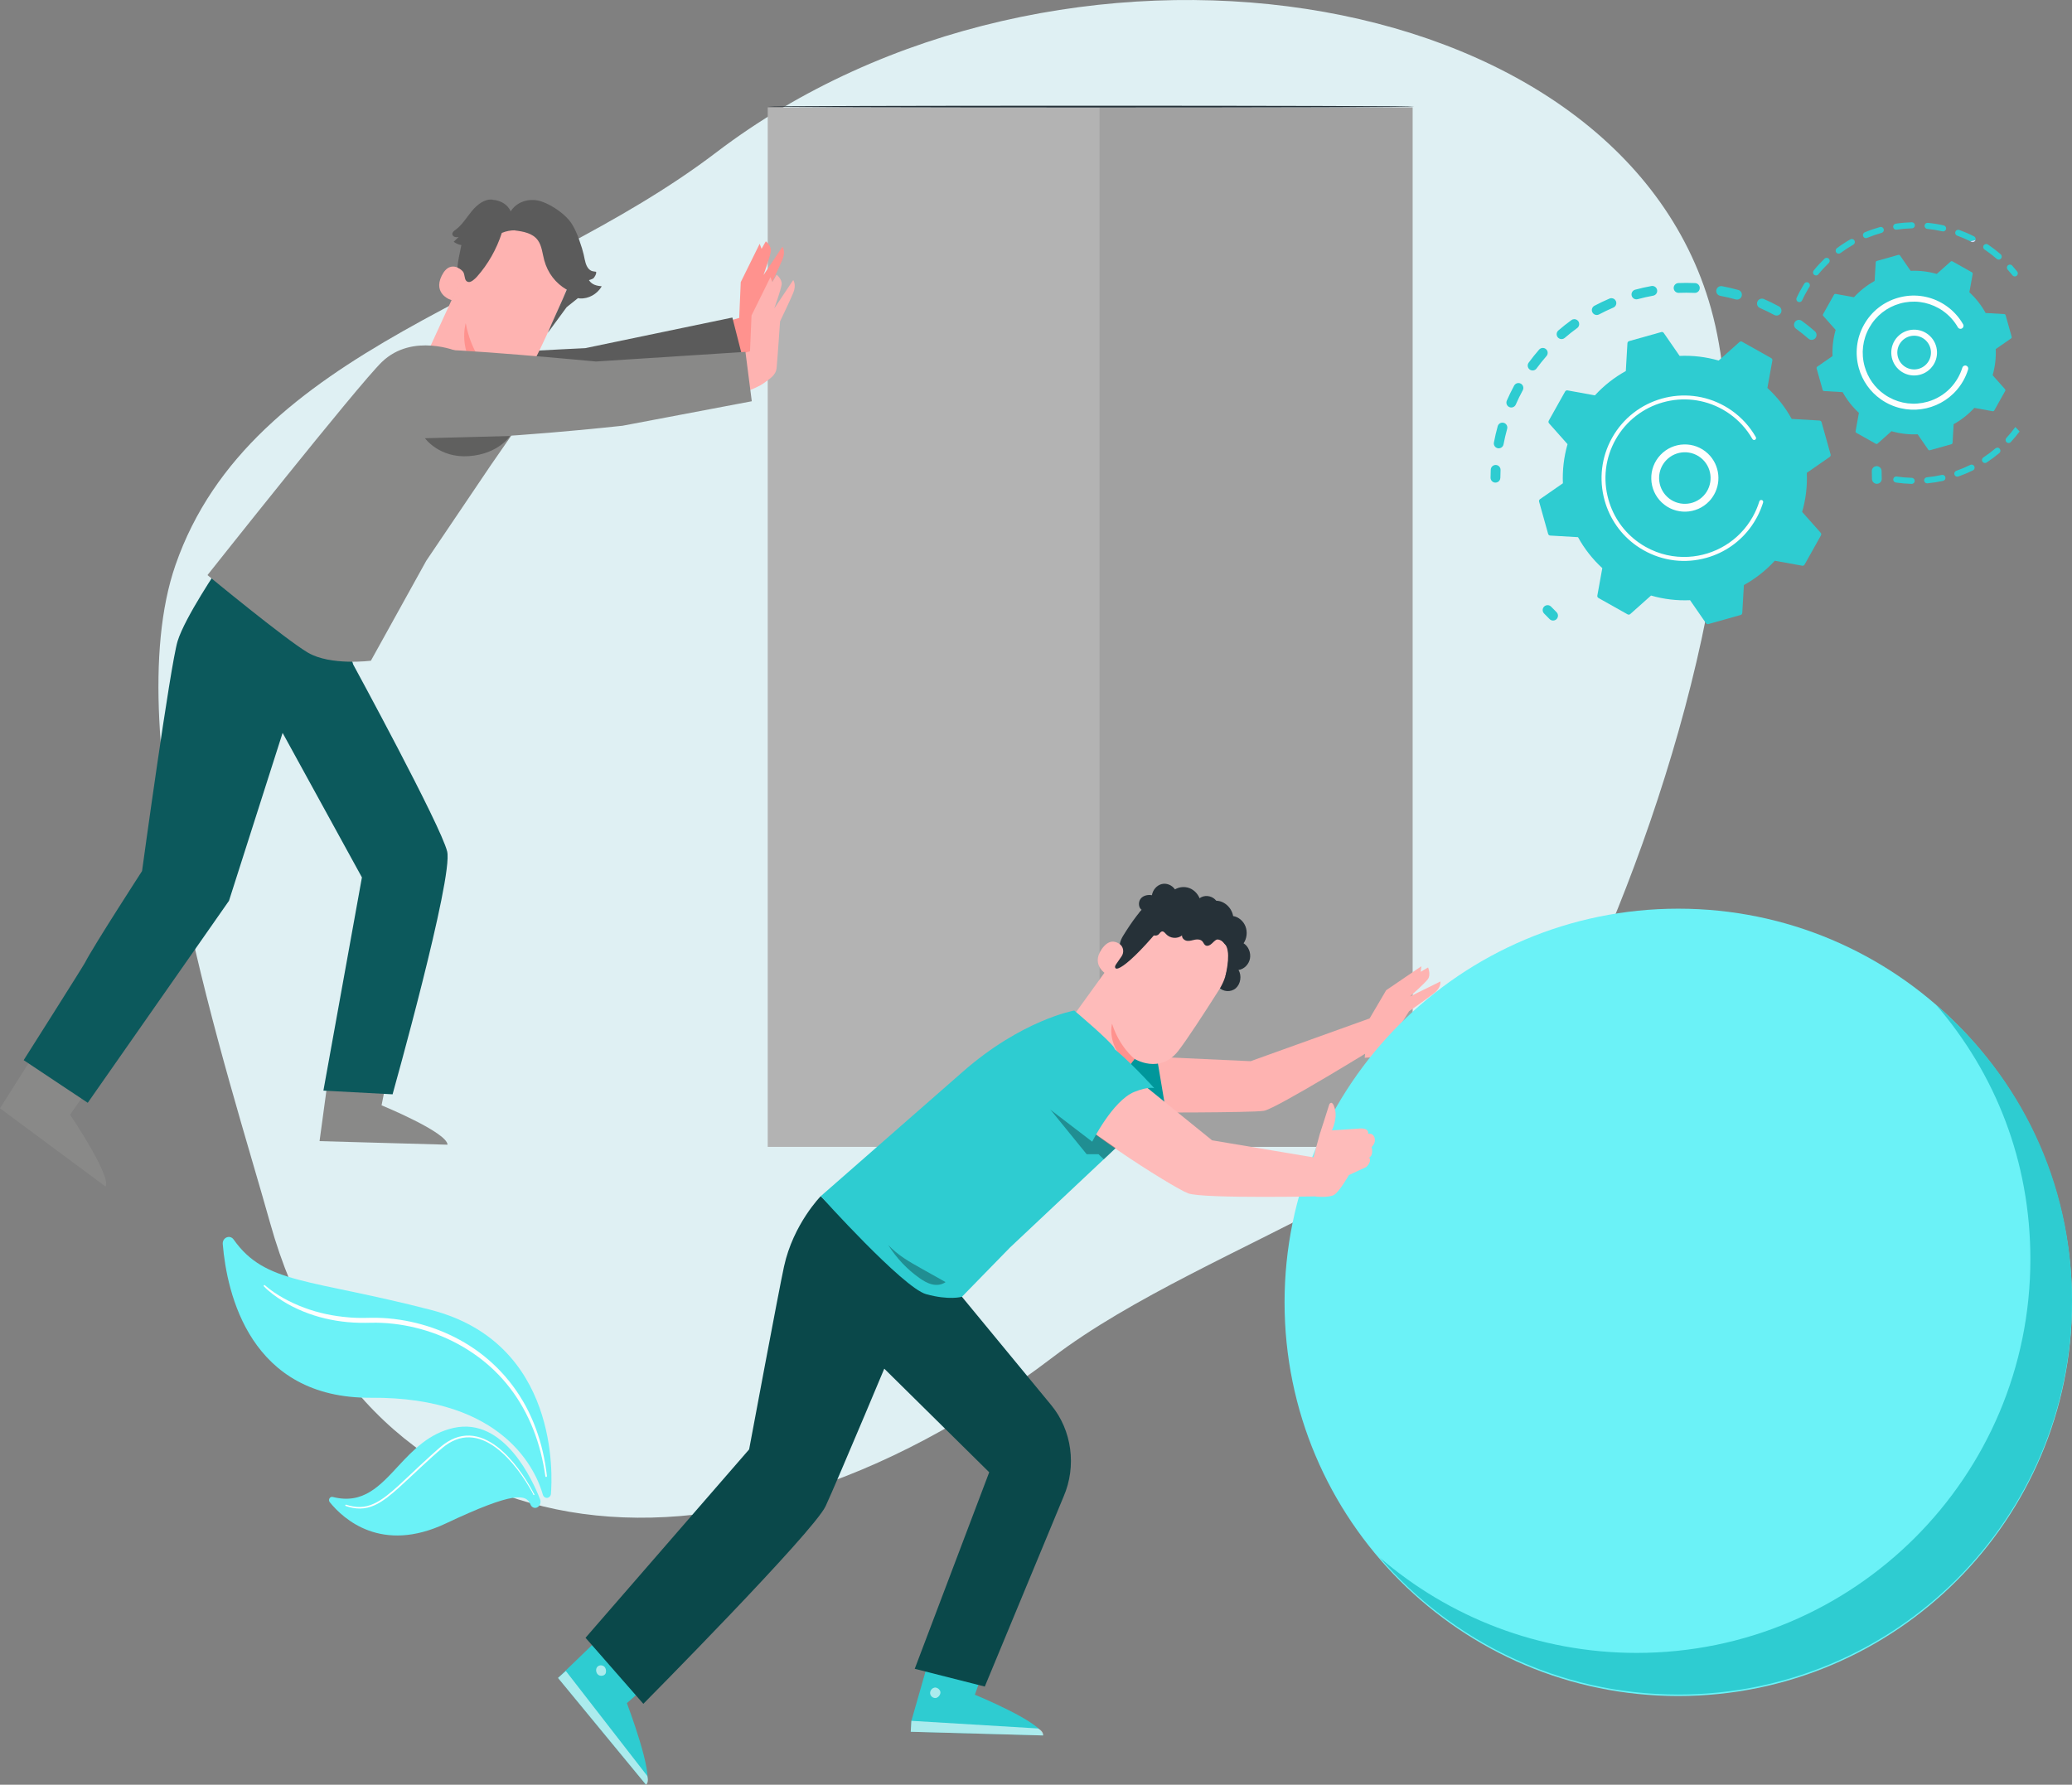
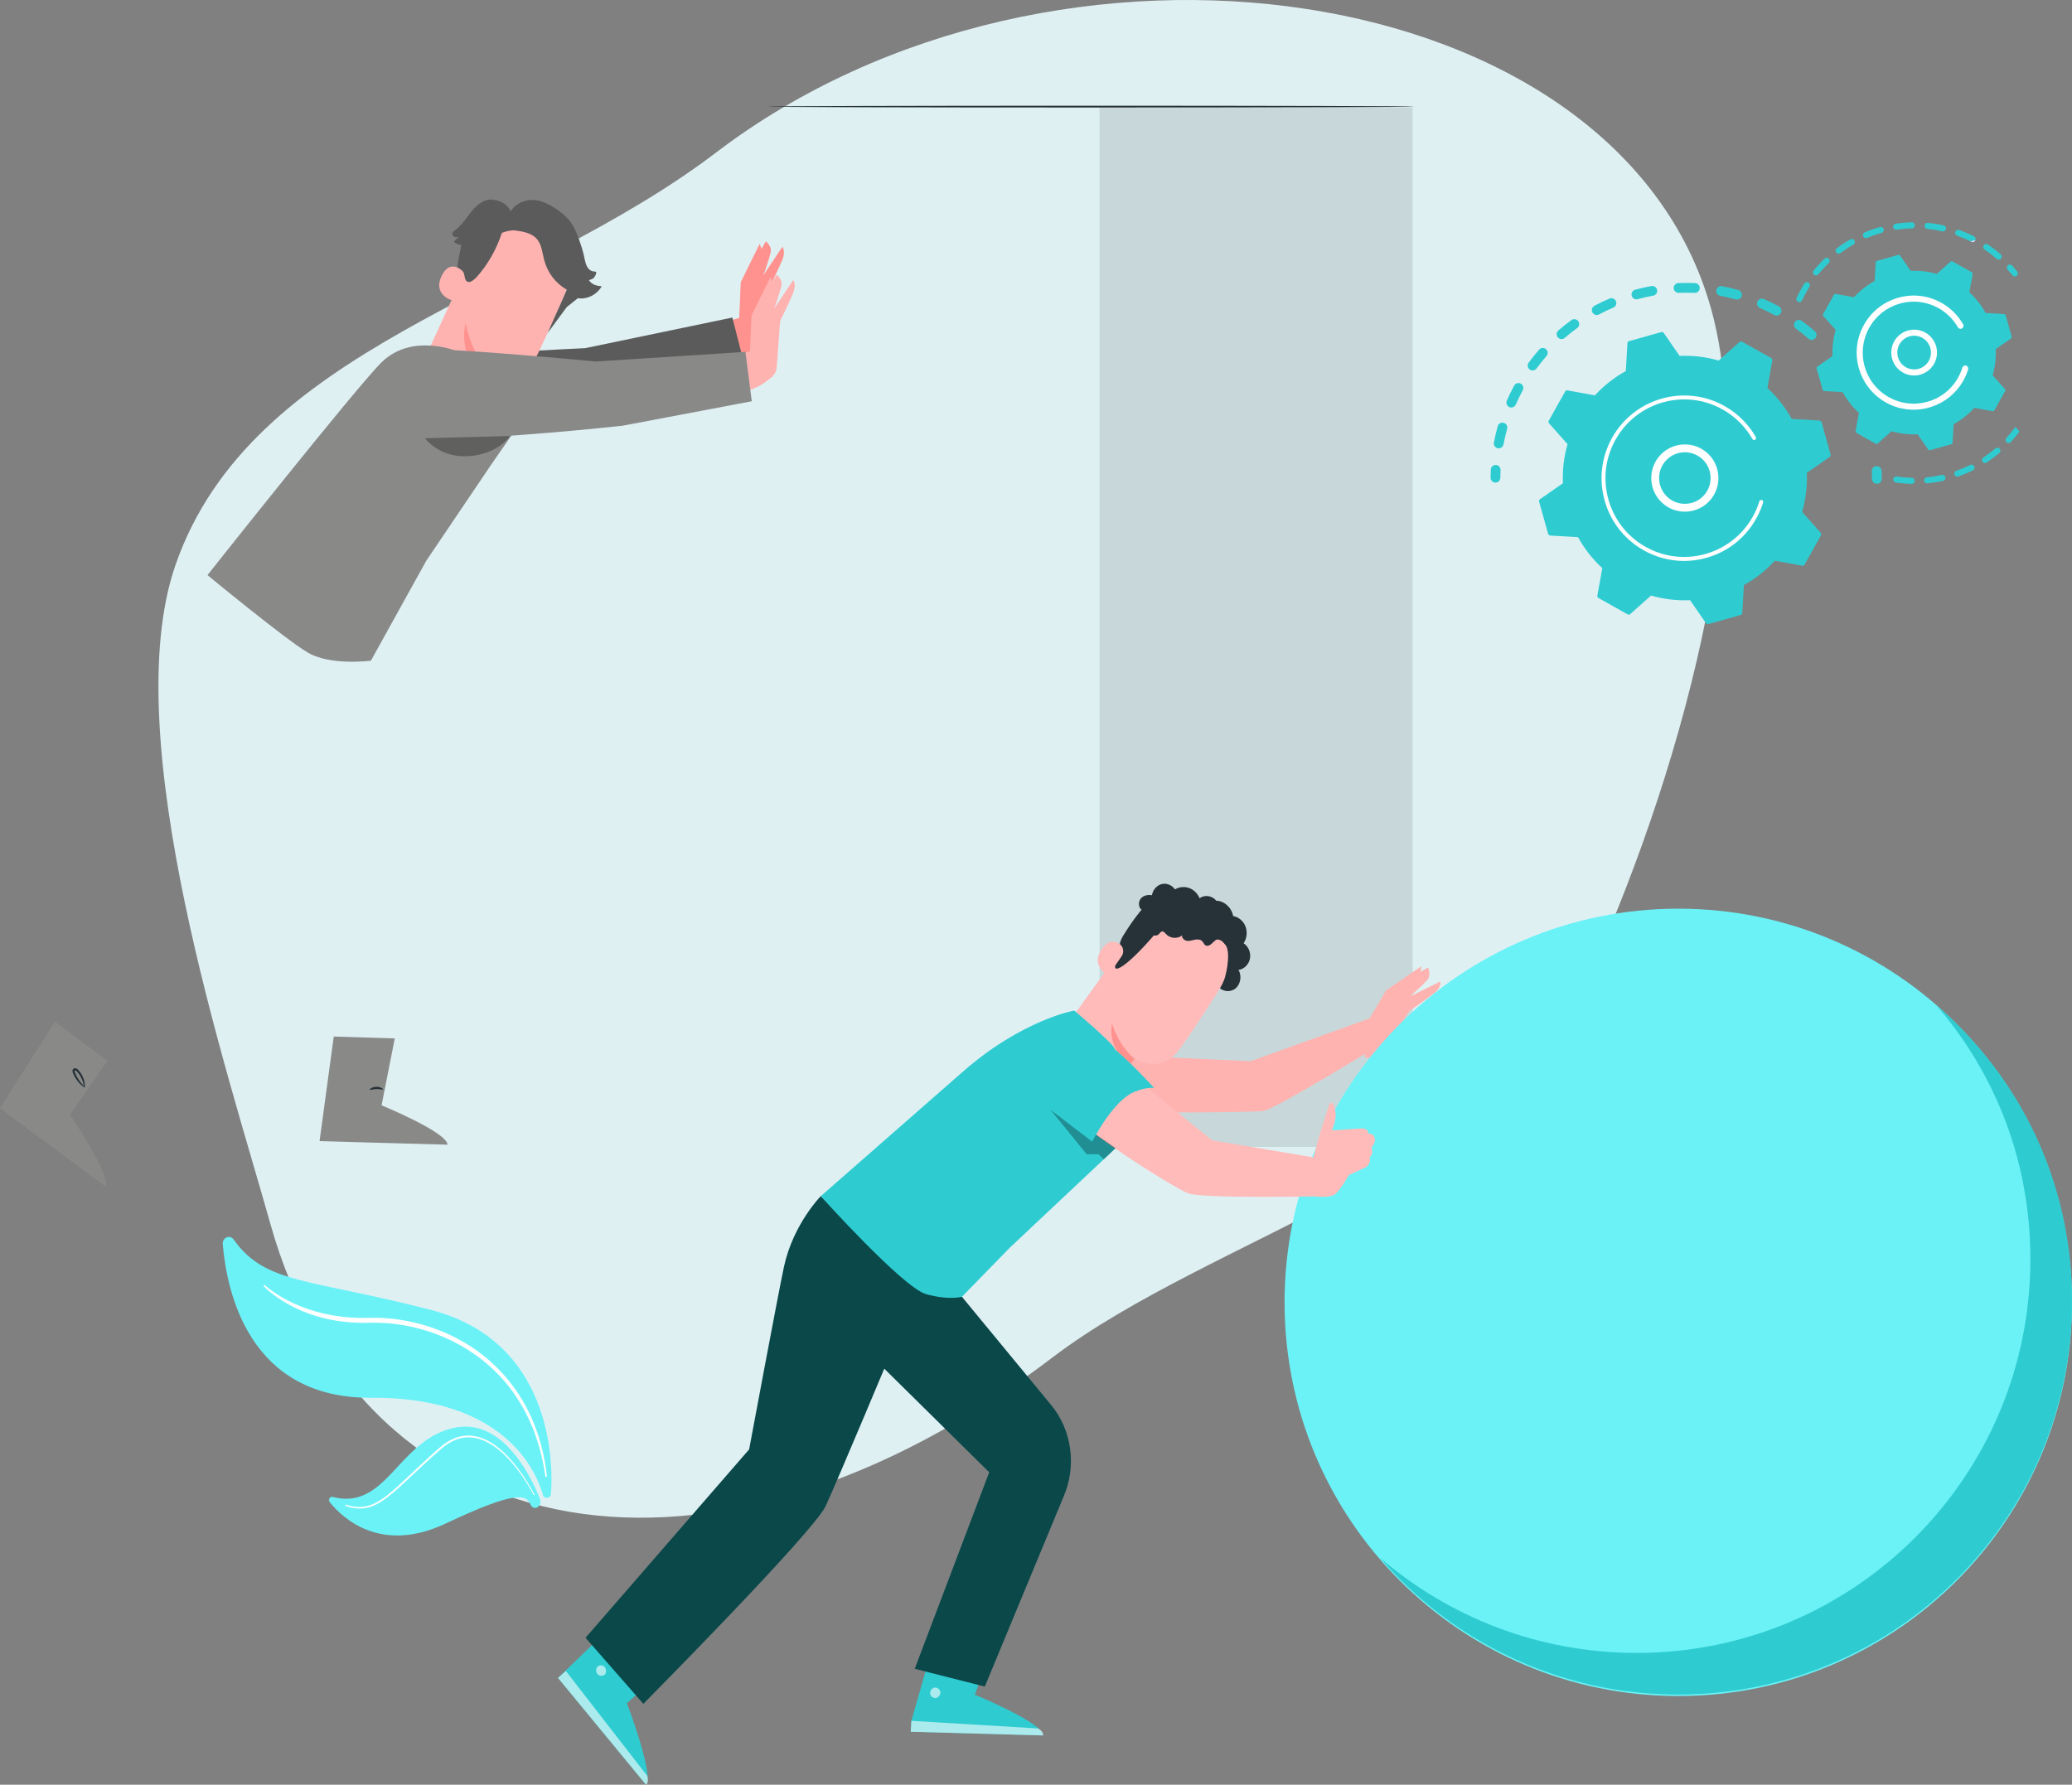
<svg xmlns="http://www.w3.org/2000/svg" version="1.1" width="960" height="827" viewBox="0 0 3338.39 2875.87" fill-rule="evenodd" clip-rule="evenodd" overflow="hidden">
  <rect x="0" y="0" width="3338.39" height="2875.87" fill="#808080" stroke="none" />
  <defs>
    <linearGradient x1="2277.72" y1="2781.98" x2="3850.79" y2="1080.97" gradientUnits="userSpaceOnUse" id="id0">
      <stop offset="0" stop-color="#C4D5FD" stop-opacity="1" />
      <stop offset="1" stop-color="#CEDDFC" stop-opacity="1" />
    </linearGradient>
  </defs>
  <g id="Слой_x0020_1">
    <g id="_1470586768">
      <path d=" M 435.13 1970.41 C 584.85 2506.54 1149.36 2603.6 1696.01 2187.21 C 1948.1 1995.19 2417.79 1880.43 2550.04 1595.12 C 2704.57 1261.76 2837.49 786.2 2756.81 497.31 C 2607.09 -38.81 1700.47 -170.66 1153.82 245.73 C 848.32 478.44 404.72 558.83 282.73 910.48 C 186.46 1188.04 369.09 1733.92 435.13 1970.41 Z" fill="#DFF0F3" />
      <g>
        <path d=" M 885.23 2412.08 C 886.62 2410.86 887.49 2409.1 887.65 2407.17 C 889.99 2379.09 900.95 2164.19 694.23 2110.77 C 497.98 2060.07 427.45 2069.61 376.45 1997.38 C 370.5 1988.95 358 1994.22 358.9 2004.78 C 365.51 2083.72 402.44 2253.75 597.92 2252.35 C 813.57 2250.79 864.24 2371.65 874.68 2408.6 C 876.06 2413.48 881.56 2415.3 885.23 2412.08 Z" fill="#6BF2F7" fill-rule="nonzero" />
        <path d=" M 867.3 2427.85 C 870.59 2424.96 871.75 2420.1 870.11 2415.87 C 858.99 2387.09 812.62 2282.75 730.83 2300.94 C 691.58 2309.67 666.11 2336.16 642.63 2361.43 C 612.27 2394.12 585.24 2424.75 536.11 2412.18 C 531.52 2411.01 528.23 2416.84 531.34 2420.67 C 553.34 2447.82 614.62 2503.9 718.31 2454.9 C 829.29 2402.47 847.99 2407.55 854.83 2424.64 C 856.94 2429.92 863.18 2431.48 867.3 2427.85 Z" fill="#6BF2F7" fill-rule="nonzero" />
        <path d=" M 880.56 2379.79 C 881 2379.52 881.26 2379 881.2 2378.44 C 878.21 2352.22 872.4 2326.27 863.23 2301.63 C 858.69 2289.31 853.29 2277.33 847.11 2265.84 C 840.86 2254.38 833.9 2243.36 826.12 2233.03 C 810.65 2212.3 792.27 2194.12 771.94 2179.02 C 751.61 2163.92 729.31 2152.01 706.11 2143.04 C 682.89 2134.11 658.69 2128.16 634.17 2125.3 C 621.91 2123.88 609.57 2123.23 597.22 2123.48 L 588.12 2123.64 C 585.1 2123.75 582.09 2123.69 579.08 2123.63 L 574.57 2123.56 L 570.06 2123.32 L 565.54 2123.1 L 561.05 2122.73 C 549.05 2121.72 537.09 2120.06 525.29 2117.48 C 513.49 2114.91 501.8 2111.62 490.44 2107.32 C 479.02 2103.15 467.92 2098 457.17 2092.07 C 446.49 2086.09 436.05 2079.21 426.77 2071.04 L 426.71 2070.99 C 426.33 2070.65 425.81 2070.62 425.42 2070.86 C 425.29 2070.94 425.18 2071.04 425.09 2071.17 C 424.71 2071.67 424.76 2072.4 425.19 2072.84 C 429.7 2077.51 434.5 2081.61 439.54 2085.45 C 444.57 2089.28 449.76 2092.86 455.08 2096.19 C 460.4 2099.54 465.85 2102.66 471.45 2105.44 C 477.02 2108.26 482.68 2110.91 488.46 2113.24 C 511.52 2122.7 535.91 2128.27 560.47 2130.52 C 572.74 2131.63 585.17 2131.82 597.36 2131.49 C 609.39 2131.18 621.43 2131.77 633.41 2133.1 C 657.37 2135.79 681.05 2141.49 703.78 2150.13 C 726.52 2158.74 748.26 2170.42 768.26 2184.88 C 788.27 2199.32 806.43 2216.8 821.8 2236.84 C 837.19 2256.87 849.76 2279.41 859.22 2303.42 C 868.75 2327.43 874.95 2352.92 878.71 2378.81 C 878.81 2379.55 879.45 2380.06 880.14 2379.95 C 880.29 2379.93 880.44 2379.86 880.56 2379.79 Z" fill="#FEFEFE" fill-rule="nonzero" />
        <path d=" M 860.57 2409.06 C 860.92 2408.85 861.1 2408.4 860.99 2407.97 C 860.95 2407.83 860.89 2407.7 860.8 2407.59 C 860.14 2406.76 859.69 2405.83 859.21 2404.91 L 857.75 2402.16 C 856.76 2400.34 855.75 2398.53 854.73 2396.73 C 852.67 2393.15 850.54 2389.61 848.35 2386.11 C 843.95 2379.14 839.29 2372.34 834.33 2365.81 C 824.38 2352.78 813.3 2340.6 800.4 2330.82 C 793.96 2325.94 787.03 2321.75 779.67 2318.62 C 772.31 2315.48 764.44 2313.62 756.48 2313.3 C 748.52 2313.04 740.51 2314.42 733.02 2317.36 C 729.29 2318.81 725.64 2320.58 722.19 2322.67 C 721.77 2322.92 721.38 2323.16 720.97 2323.41 C 717.93 2325.27 715.01 2327.39 712.2 2329.62 C 709.01 2332.17 706.04 2334.86 703 2337.52 L 693.98 2345.59 C 687.99 2351 682.06 2356.47 676.16 2361.99 C 664.35 2373 652.75 2384.25 640.84 2395.04 C 634.88 2400.43 628.82 2405.69 622.5 2410.53 C 618.95 2413.23 615.29 2415.81 611.54 2418.12 C 608.61 2419.91 605.6 2421.55 602.52 2422.96 C 595.49 2426.25 587.94 2428.2 580.31 2428.36 C 572.65 2428.57 564.99 2427.06 557.62 2424.64 C 557.34 2424.55 557.06 2424.58 556.82 2424.73 C 556.6 2424.87 556.43 2425.09 556.34 2425.37 C 556.17 2425.95 556.47 2426.57 557.01 2426.75 C 564.51 2429.32 572.38 2430.98 580.34 2430.87 C 588.3 2430.79 596.22 2428.85 603.53 2425.54 C 606.82 2424.04 609.99 2422.32 613.08 2420.42 C 616.85 2418.11 620.49 2415.55 624.03 2412.87 C 630.46 2407.98 636.57 2402.7 642.58 2397.3 C 654.57 2386.49 666.21 2375.27 678.03 2364.32 C 689.83 2353.37 701.78 2342.46 713.97 2332.16 C 716.8 2329.89 719.73 2327.73 722.8 2325.84 C 723.07 2325.68 723.32 2325.53 723.58 2325.37 C 723.65 2325.33 723.73 2325.28 723.8 2325.23 C 727.06 2323.24 730.47 2321.57 733.97 2320.18 C 741.13 2317.3 748.78 2315.93 756.4 2316.12 C 764.03 2316.36 771.63 2318.09 778.79 2321.09 C 785.96 2324.06 792.75 2328.1 799.11 2332.84 C 811.86 2342.29 822.95 2354.23 832.94 2367.05 C 837.92 2373.48 842.62 2380.18 847.05 2387.07 C 849.26 2390.53 851.41 2394.03 853.49 2397.57 C 854.53 2399.35 855.54 2401.13 856.54 2402.93 L 858.02 2405.65 C 858.51 2406.55 859.01 2407.46 859.27 2408.48 C 859.4 2408.99 859.89 2409.29 860.36 2409.15 C 860.43 2409.13 860.51 2409.1 860.57 2409.06 Z" fill="#FEFEFE" fill-rule="nonzero" />
      </g>
-       <path d=" M 2276.03 1848.06 L 1236.95 1848.06 L 1236.95 173.03 L 2276.03 173.03 Z" fill="#B3B3B3" fill-rule="nonzero" />
      <path d=" M 1771.55 173.03 L 1771.55 1848.06 L 2276.03 1848.06 L 2276.03 173.03 Z" fill="#000000" fill-rule="nonzero" fill-opacity="0.102" />
      <g>
        <path d=" M 2279.1 171.79 C 2279.1 172.58 2045.78 173.23 1758.03 173.23 C 1470.19 173.23 1236.92 172.58 1236.92 171.79 C 1236.92 170.99 1470.19 170.35 1758.03 170.35 C 2045.78 170.35 2279.1 170.99 2279.1 171.79 Z" fill="#263138" fill-rule="nonzero" />
      </g>
      <path d=" M 1191.01 512.33 L 1193.5 454.61 L 1223.96 392.86 L 1227.07 400.91 L 1233.9 388.83 C 1233.9 388.83 1243.23 396.22 1241.99 404.94 C 1240.74 413.67 1230.17 443.2 1230.17 443.2 L 1260.64 397.56 C 1260.64 397.56 1266.23 404.94 1260.64 418.37 C 1255.04 431.79 1239.5 464 1239.5 464 C 1239.5 464 1235.15 527.1 1233.9 539.18 C 1232.66 551.26 1222.72 556.63 1212.77 564.01 C 1202.82 571.39 1175.04 580.75 1175.04 580.75 L 1166.91 518.97 L 1191.01 512.33 Z" fill="#FF928E" fill-rule="nonzero" />
      <path d=" M 634.96 638.54 C 634.96 638.54 617.34 727.99 703.54 719.36 C 789.74 710.73 998.02 657.58 998.02 657.58 L 1199.73 589.11 L 1179.97 511.67 L 943.02 560.99 C 943.02 560.99 703.82 572.19 668.69 580.81 C 629.69 590.38 634.96 638.54 634.96 638.54 Z" fill="#5B5B5B" fill-rule="nonzero" />
      <path d=" M 1208.37 566.07 L 1210.86 508.35 L 1241.32 446.6 L 1244.43 454.65 L 1251.27 442.57 C 1251.27 442.57 1260.59 449.96 1259.35 458.68 C 1258.11 467.41 1247.54 496.94 1247.54 496.94 L 1278 451.3 C 1278 451.3 1283.6 458.68 1278 472.11 C 1272.41 485.53 1256.86 517.75 1256.86 517.75 C 1256.86 517.75 1252.51 580.84 1251.27 592.92 C 1250.03 605 1240.08 610.37 1230.13 617.76 C 1220.19 625.13 1192.4 634.5 1192.4 634.5 L 1184.27 572.72 L 1208.37 566.07 Z" fill="#FEB3B1" fill-rule="nonzero" />
      <path d=" M 88.38 1646.21 L 0 1785.9 L 170.02 1911.98 C 179.61 1894.7 112.91 1796.27 112.91 1796.27 L 173.14 1709.41 L 88.38 1646.21 Z" fill="#898988" fill-rule="nonzero" />
      <path d=" M 136.89 1752.36 C 136.68 1752.72 133.06 1750.81 128.4 1746 C 126.09 1743.61 123.57 1740.46 121.28 1736.61 C 120.14 1734.69 119.05 1732.59 118.08 1730.34 C 117.63 1729.25 117.03 1728.04 116.82 1726.4 C 116.46 1724.83 117.38 1722.2 119.32 1721.62 C 121.04 1720.93 122.95 1721.5 124.19 1722.38 C 125.47 1723.27 126.32 1724.28 127.1 1725.2 C 128.69 1727.07 130.06 1729.02 131.21 1730.97 C 133.49 1734.89 134.91 1738.75 135.7 1742.05 C 137.26 1748.69 136.59 1752.85 136.2 1752.8 C 135.64 1752.8 135.42 1748.73 133.37 1742.68 C 132.35 1739.67 130.8 1736.19 128.56 1732.69 C 127.44 1730.95 126.14 1729.2 124.66 1727.53 C 123.17 1725.71 121.64 1724.57 120.66 1725.04 C 120.29 1725.22 120.19 1725.33 120.23 1726.15 C 120.3 1726.93 120.72 1727.96 121.16 1729.04 C 122.03 1731.15 122.98 1733.15 123.98 1734.99 C 125.99 1738.69 128.17 1741.82 130.16 1744.31 C 134.14 1749.31 137.2 1751.91 136.89 1752.36 Z" fill="#263138" fill-rule="nonzero" />
      <path d=" M 537.74 1670.29 L 514.86 1838.82 L 721.06 1844.57 C 720.38 1824.44 614.78 1781.12 614.78 1781.12 L 636.06 1673.3 L 537.74 1670.29 Z" fill="#898988" fill-rule="nonzero" />
      <path d=" M 616.99 1755.29 C 616.54 1756.22 611.96 1754.67 606.26 1754.91 C 600.56 1755.02 596.07 1756.85 595.58 1755.96 C 595.01 1755.2 599.44 1751.52 606.16 1751.33 C 612.87 1751.1 617.51 1754.5 616.99 1755.29 Z" fill="#263138" fill-rule="nonzero" />
-       <path d=" M 720.46 1372.05 C 710.3 1330.27 569.08 1070.77 569.08 1070.77 L 561.8 1047.76 L 567.49 1036.31 L 353.03 913.65 C 353.03 913.65 298.02 994.53 286.17 1033.09 C 274.33 1071.66 228.88 1403.62 228.88 1403.62 C 228.88 1403.62 150.39 1524.83 136.91 1551.27 C 133.79 1557.4 38.14 1708.33 38.14 1708.33 L 141.39 1777.04 L 368.94 1451.52 L 455.33 1180.96 L 583.13 1413.82 L 521.07 1757.43 L 632.52 1763.37 C 632.52 1763.37 730.61 1413.83 720.46 1372.05 Z" fill="#0C595C" fill-rule="nonzero" />
      <g>
        <g>
          <g>
            <g>
              <g>
                <g>
                  <g>
                    <g>
                      <g>
                        <g>
                          <g>
                            <g>
                              <g>
                                <g>
                                  <g>
                                    <g>
                                      <g>
                                        <path d=" M 763.28 405.88 L 681.76 583.34 C 667.89 613.52 653.24 660.91 698.43 682.4 C 738.95 697.85 766.67 663.8 779.58 635.62 C 785.71 622.26 790.84 611.13 791.55 609.8 C 791.55 609.8 835.35 627.95 858.91 584.86 C 870.29 564.03 890.51 519.08 908.37 478.18 C 927.54 434.25 912.2 381.79 873.18 357.63 L 869.31 355.22 C 826.08 331.95 783.63 358.59 763.28 405.88 Z" fill="#FEB3B1" fill-rule="nonzero" />
                                      </g>
                                    </g>
                                  </g>
                                </g>
                              </g>
                            </g>
                          </g>
                        </g>
                      </g>
                    </g>
                  </g>
                </g>
              </g>
            </g>
          </g>
        </g>
      </g>
      <g>
        <g>
          <g>
            <g>
              <g>
                <g>
                  <g>
                    <g>
                      <g>
                        <g>
                          <g>
                            <g>
                              <g>
                                <g>
                                  <g>
                                    <g>
                                      <g>
                                        <path d=" M 780.99 589 C 780.99 589 758.81 566.22 750.38 520.66 C 750.38 520.66 736.85 566.71 773.01 601.31 L 780.99 589 Z" fill="#FF928E" fill-rule="nonzero" />
                                      </g>
                                    </g>
                                  </g>
                                </g>
                              </g>
                            </g>
                          </g>
                        </g>
                      </g>
                    </g>
                  </g>
                </g>
              </g>
            </g>
          </g>
        </g>
      </g>
      <g>
        <g>
          <g>
            <g>
              <g>
                <g>
                  <g>
                    <g>
                      <g>
                        <g>
                          <g>
                            <g>
                              <path d=" M 749.48 440.06 C 748.97 439.31 726.55 414.13 711.66 444.34 C 696.77 474.56 727.93 484.46 728.41 483.63 C 728.89 482.79 749.48 440.06 749.48 440.06 Z" fill="#FEB3B1" fill-rule="nonzero" />
                            </g>
                          </g>
                        </g>
                      </g>
                    </g>
                  </g>
                </g>
              </g>
            </g>
          </g>
        </g>
      </g>
      <path d=" M 948.88 451.4 C 948.88 451.4 953.12 450.19 955.46 448.87 C 957.81 447.55 961.73 440.32 960.31 437.91 C 960.31 437.91 955.04 437.27 953.24 436.56 C 947.13 434.12 943.82 426.64 942.6 419.73 L 942.46 419.72 C 941.2 413.09 939.68 406.52 937.7 400.1 C 931.33 379.51 925.21 364.56 916.55 354.32 C 905.34 341.08 883.2 326.58 866.89 323.17 C 850.58 319.76 831.93 325.69 822.79 340.67 C 817.96 329.04 805.74 322.78 793.94 321.94 L 793.74 321.69 C 780.84 320.21 768.98 329.53 760.33 339.98 C 751.68 350.42 744.52 362.67 733.74 370.45 C 731.48 372.08 728.79 374.04 728.82 376.97 C 728.85 379.23 730.66 381.1 732.67 381.78 C 734.67 382.46 736.83 382.2 738.91 381.93 C 736.27 384.47 733.62 387.01 730.98 389.55 C 734.64 392.37 738.92 394.17 743.35 394.91 C 740.64 407.47 737.67 421.87 736.95 430.96 C 741.56 433.33 745.62 435.88 747.23 440.1 C 749.42 445.86 748.01 453.8 755.61 454.45 C 759.48 454.78 765.75 448.93 768.44 445.91 C 786.29 425.85 800.06 401.59 808.53 375.32 C 815.42 372.43 822.84 371 830.24 371.12 L 829.54 371.34 C 843.11 373.02 858.18 375.55 866.59 387.18 C 873.12 396.2 873.88 408.4 876.88 419.37 C 882.55 440.17 895.4 456.54 913.12 466.77 C 908.1 479.75 887.65 523.32 882.63 536.29 L 913.02 494.94 L 912.98 495.04 C 914.45 493.98 915.78 492.83 917.1 491.66 L 931.17 480.44 C 932.2 480.65 933.24 480.8 934.25 480.87 C 948.08 481.79 962.12 474.03 969.53 461.39 C 960.96 460.37 953.87 458.99 948.88 451.4 Z" fill="#5B5B5B" fill-rule="nonzero" />
      <path d=" M 334.29 926.7 C 334.29 926.7 577.61 619.49 615.4 583.18 C 665.02 535.51 737.69 566.44 737.69 566.44 L 833.26 688.21 L 790.2 750.47 L 686.83 903.55 L 597.58 1064.67 C 597.58 1064.67 532.63 1073.17 496.03 1051.62 C 459.43 1030.07 334.29 926.7 334.29 926.7 Z" fill="#898988" fill-rule="nonzero" />
      <path d=" M 645.37 615.99 C 645.37 615.99 617.09 702.2 703.59 705.79 C 790.09 709.38 1003.01 686.03 1003.01 686.03 L 1211.27 646.58 L 1201.05 567.01 L 960.16 582.52 C 960.16 582.52 721.66 559.92 685.78 563.51 C 645.96 567.5 645.37 615.99 645.37 615.99 Z" fill="#898988" fill-rule="nonzero" />
      <path d=" M 684.68 706.16 C 684.68 706.16 707.94 738.52 755.63 735 C 803.32 731.5 821.74 702.6 821.74 702.6 L 684.68 706.16 Z" fill="#000000" fill-rule="nonzero" fill-opacity="0.302" />
      <g>
        <path d=" M 2209.28 1640.16 L 2015 1709.99 L 1814.26 1700.8 L 1825.25 1739.83 L 1833.92 1792.72 C 1833.92 1792.72 2016.44 1793.2 2036.27 1789.99 C 2056.1 1786.77 2224.1 1682.9 2224.1 1682.9 L 2209.28 1640.16 Z" fill="#FEB3B1" fill-rule="nonzero" />
        <path d=" M 2320.8 1581.54 L 2271.78 1605.67 C 2271.78 1605.67 2295.29 1585 2300.54 1577.85 C 2305.8 1570.71 2300.93 1558.91 2300.93 1558.91 L 2289.05 1565.98 L 2290.09 1557.03 L 2233.42 1595.63 L 2203.79 1646.09 L 2198.8 1704.54 C 2211.24 1703.42 2222.72 1704.1 2229.57 1693.94 C 2236.43 1683.78 2270.28 1629.52 2270.28 1629.52 C 2270.28 1629.52 2299.53 1609.19 2310.92 1600.23 C 2322.32 1591.26 2320.8 1581.54 2320.8 1581.54 Z" fill="#FEB3B1" fill-rule="nonzero" />
      </g>
-       <path d=" M 1881.52 1808.35 L 1863.7 1702.15 L 1830.41 1688.96 L 1801.44 1707.28 L 1857.49 1769.33 Z" fill="#00979B" fill-rule="nonzero" />
      <path d=" M 3338.39 2098.61 C 3338.39 2448.95 3054.38 2732.97 2704.03 2732.97 C 2353.69 2732.97 2069.67 2448.95 2069.67 2098.61 C 2069.67 1748.26 2353.69 1464.25 2704.03 1464.25 C 3054.38 1464.25 3338.39 1748.26 3338.39 2098.61 Z" fill="#6BF2F7" fill-rule="nonzero" />
      <g>
        <g>
          <g>
            <path d=" M 1963.52 1590.68 C 1970.59 1598.45 1983.22 1599.25 1991.08 1592.43 C 1998.95 1585.61 2000.96 1572.13 1995.47 1562.99 C 2004.33 1561.86 2012.14 1554.13 2013.93 1544.69 C 2015.73 1535.25 2011.39 1524.82 2003.66 1520 C 2008.91 1512.36 2010.13 1501.7 2006.75 1492.91 C 2003.38 1484.12 1995.53 1477.52 1986.82 1476.13 C 1984.49 1462.52 1972.49 1451.59 1959.67 1451.44 C 1954.01 1444.3 1943.89 1441.79 1935.91 1445.54 C 1927.93 1449.3 1922.74 1459.01 1923.73 1468.35 L 1963.52 1590.68 Z" fill="#263138" fill-rule="nonzero" />
          </g>
        </g>
      </g>
      <g>
        <path d=" M 1898.73 1692.98 C 1913.2 1674.17 1940.1 1632.84 1964.03 1595.12 C 1989.76 1554.58 1982.32 1499.51 1946.97 1468.56 L 1943.45 1465.49 C 1903.77 1434.72 1857.39 1453.92 1830 1497.6 L 1714.25 1657.88 L 1722.7 1699.84 C 1730.39 1738.06 1769.31 1758.31 1801.8 1740.97 L 1827.74 1706.14 C 1827.74 1706.14 1868.76 1731.9 1898.73 1692.98 Z" fill="#FEBBBA" fill-rule="nonzero" />
      </g>
      <g>
        <g>
          <g>
            <g>
              <g>
                <g>
-                   <path d=" M 1828.08 1706.34 C 1828.08 1706.34 1803.7 1687.51 1791.69 1649.51 C 1791.69 1649.51 1781.67 1687.63 1820.66 1715.89 L 1828.08 1706.34 Z" fill="#FF928E" fill-rule="nonzero" />
+                   <path d=" M 1828.08 1706.34 C 1828.08 1706.34 1803.7 1687.51 1791.69 1649.51 C 1791.69 1649.51 1781.67 1687.63 1820.66 1715.89 Z" fill="#FF928E" fill-rule="nonzero" />
                </g>
              </g>
            </g>
          </g>
        </g>
      </g>
      <g>
        <g>
          <g>
            <g>
              <path d=" M 1974.06 1574.04 C 1974.06 1574.04 1982.94 1541.01 1976.26 1525.64 C 1968.17 1507.03 1950.59 1517.79 1940.78 1502.86 C 1930.97 1487.92 1923.27 1470.12 1902.35 1469.37 C 1879.46 1468.54 1880 1482.49 1866.02 1499.17 C 1809.37 1566.79 1782.38 1576.32 1804 1540.03 C 1806.36 1536.05 1799.16 1524.93 1809.35 1508.29 C 1822.56 1486.72 1840.08 1461.82 1854.87 1451.25 C 1867.33 1442.33 1879.85 1439.6 1898.02 1440.4 C 1926.7 1441.66 1951.49 1462.85 1966.81 1479.26 C 1982.13 1495.67 1998.73 1544.54 1974.06 1574.04 Z" fill="#263138" fill-rule="nonzero" />
            </g>
          </g>
        </g>
      </g>
      <g>
        <g>
          <g>
            <g>
              <path d=" M 1807.12 1540.99 C 1811.44 1534.72 1810.2 1525.69 1804.17 1521.36 C 1796.85 1516.11 1786.17 1513.66 1775.24 1529.21 C 1755.85 1556.78 1785.49 1572.11 1786.09 1571.35 C 1786.5 1570.84 1799.1 1552.61 1807.12 1540.99 Z" fill="#FEBBBA" fill-rule="nonzero" />
            </g>
          </g>
        </g>
      </g>
      <g>
        <g>
          <g>
            <path d=" M 1846.71 1489.33 C 1848.15 1494.54 1849.73 1499.99 1853.31 1503.82 C 1856.89 1507.65 1863.16 1509.13 1866.95 1505.53 C 1868.65 1503.92 1869.85 1501.38 1872.08 1500.93 C 1874.73 1500.39 1876.84 1503.13 1878.74 1505.2 C 1885.36 1512.36 1896.93 1513.32 1904.47 1507.33 C 1904.08 1511.93 1908.49 1515.57 1912.74 1516.07 C 1916.99 1516.57 1921.18 1514.96 1925.4 1514.17 C 1929.61 1513.39 1934.5 1513.65 1937.41 1517.04 C 1939.04 1518.93 1939.87 1521.62 1941.86 1523.07 C 1945.36 1525.61 1950.06 1522.88 1953.19 1519.81 C 1956.32 1516.74 1959.77 1512.99 1963.97 1513.5 C 1967.86 1513.98 1970.42 1517.92 1973.07 1521.03 C 1975.72 1524.14 1980.18 1526.78 1983.34 1524.28 C 1984.99 1522.96 1985.64 1520.63 1985.88 1518.43 C 1986.95 1508.44 1980.7 1498.12 1971.8 1495.18 C 1976.03 1484.16 1973.52 1470.52 1965.72 1462.08 C 1957.92 1453.64 1945.28 1450.91 1935.07 1455.46 C 1933.68 1445.7 1927.66 1436.84 1919.45 1432.49 C 1911.24 1428.13 1901.07 1428.39 1893.06 1433.16 C 1888.29 1426.14 1879.49 1422.62 1871.65 1424.61 C 1863.8 1426.6 1857.36 1433.97 1855.97 1442.54 C 1849.43 1441.39 1841.99 1442.83 1837.72 1448.32 C 1833.45 1453.81 1834.31 1463.74 1840.38 1466.63 C 1835.12 1469.2 1832.34 1476.51 1834.41 1482.34 C 1836.48 1488.16 1843.08 1491.58 1848.58 1489.69 L 1846.71 1489.33 Z" fill="#263138" fill-rule="nonzero" />
          </g>
        </g>
      </g>
      <g>
        <g>
          <g>
            <g>
              <g>
                <g>
                  <g>
                    <g>
                      <g>
                        <g>
                          <g>
                            <path d=" M 1019.85 2587.23 L 899.08 2703.82 L 1040.82 2875.87 C 1054.42 2861.09 1010.04 2744.43 1010.04 2744.43 L 1090.44 2673.35 L 1019.85 2587.23 Z" fill="#2ECCD1" fill-rule="nonzero" />
                          </g>
                        </g>
                      </g>
                    </g>
                  </g>
                </g>
              </g>
            </g>
          </g>
        </g>
      </g>
      <g>
        <g>
          <g>
            <g>
              <g>
                <g>
                  <g>
                    <g>
                      <g>
                        <g>
                          <g>
                            <g>
                              <path d=" M 972.76 2684.99 C 969.22 2682.42 964.03 2683.26 961.72 2686.85 C 959.4 2690.44 960.44 2696.21 963.94 2698.84 C 967.44 2701.48 973.71 2700.68 975.62 2696.81 C 977.54 2692.94 975.98 2686.2 972.04 2684.53 L 972.76 2684.99 Z" fill="#FFFFFF" fill-rule="nonzero" fill-opacity="0.6" />
                            </g>
                          </g>
                        </g>
                      </g>
                    </g>
                  </g>
                </g>
              </g>
            </g>
          </g>
        </g>
      </g>
      <g>
        <g>
          <g>
            <g>
              <g>
                <g>
                  <g>
                    <g>
                      <g>
                        <g>
                          <g>
                            <path d=" M 899.08 2703.82 L 911.7 2692.62 L 1042.88 2861.76 C 1042.88 2861.76 1046.27 2872.22 1040.82 2875.87 L 899.08 2703.82 Z" fill="#FFFFFF" fill-rule="nonzero" fill-opacity="0.6" />
                          </g>
                        </g>
                      </g>
                    </g>
                  </g>
                </g>
              </g>
            </g>
          </g>
        </g>
      </g>
      <g>
        <g>
          <g>
            <g>
              <g>
                <g>
                  <g>
                    <g>
                      <g>
                        <g>
                          <g>
                            <path d=" M 1511.86 2621.23 L 1468.44 2772.94 L 1467.38 2790.55 L 1680.58 2796.5 C 1679.88 2775.68 1570.69 2730.88 1570.69 2730.88 L 1601.48 2643.92 L 1511.86 2621.23 Z" fill="#2ECCD1" fill-rule="nonzero" />
                          </g>
                        </g>
                      </g>
                    </g>
                  </g>
                </g>
              </g>
            </g>
          </g>
        </g>
      </g>
      <g>
        <g>
          <g>
            <g>
              <g>
                <g>
                  <g>
                    <g>
                      <g>
                        <g>
                          <g>
                            <g>
                              <path d=" M 1505.02 2719.62 C 1500.86 2720.66 1497.88 2725.31 1498.73 2729.59 C 1499.57 2733.87 1504.19 2737 1508.36 2736.04 C 1512.53 2735.08 1516.28 2729.6 1514.97 2725.45 C 1513.66 2721.29 1508.04 2717.91 1504.22 2719.87 L 1505.02 2719.62 Z" fill="#FFFFFF" fill-rule="nonzero" fill-opacity="0.6" />
                            </g>
                          </g>
                        </g>
                      </g>
                    </g>
                  </g>
                </g>
              </g>
            </g>
          </g>
        </g>
      </g>
      <g>
        <g>
          <g>
            <g>
              <g>
                <g>
                  <g>
                    <g>
                      <g>
                        <g>
                          <g>
                            <path d=" M 1467.38 2790.55 L 1468.44 2772.94 L 1672.45 2785.23 C 1672.45 2785.23 1681.84 2789.7 1680.58 2796.5 L 1467.38 2790.55 Z" fill="#FFFFFF" fill-rule="nonzero" fill-opacity="0.6" />
                          </g>
                        </g>
                      </g>
                    </g>
                  </g>
                </g>
              </g>
            </g>
          </g>
        </g>
      </g>
      <path d=" M 1513.02 2044.95 L 1693.81 2264.32 C 1727.11 2304.72 1734.9 2362.66 1713.63 2411.63 L 1586.7 2717.72 L 1473.82 2689.1 L 1593.8 2372.41 L 1403.33 2184.35 L 1437.39 2060.22 L 1513.02 2044.95 Z" fill="#0A484A" fill-rule="nonzero" />
      <path d=" M 1322.38 1927.52 C 1322.38 1927.52 1278.18 1972.39 1263.26 2040.58 C 1254.67 2079.85 1206.99 2335.56 1206.99 2335.56 L 943.4 2639.12 L 1036.55 2745.55 C 1036.55 2745.55 1310.92 2468.71 1330.27 2426.93 C 1349.61 2385.16 1441.62 2165.3 1441.62 2165.3 L 1477.58 2079.84 L 1322.38 1927.52 Z" fill="#0A484A" fill-rule="nonzero" />
      <path d=" M 1322.38 1927.52 C 1322.38 1927.52 1484.53 1785.56 1551.03 1727.19 C 1646.54 1643.33 1730.82 1628.36 1730.82 1628.36 C 1730.82 1628.36 1787.85 1676.52 1795.03 1688.15 C 1802.22 1699.78 1797.64 1849.97 1797.64 1849.97 L 1627.29 2010.25 L 1549.85 2089.64 C 1549.85 2089.64 1529.21 2095.73 1492.1 2085.39 C 1454.99 2075.05 1322.38 1927.52 1322.38 1927.52 Z" fill="#2ECCD1" fill-rule="nonzero" />
      <path d=" M 1724.61 1785.35 C 1704.34 1795.31 1889.29 1913.95 1914.43 1922.99 C 1939.57 1932.03 2137.92 1927.52 2137.92 1927.52 L 2131.1 1867.49 L 1952.87 1837.49 L 1832.35 1739.83 L 1724.61 1785.35 Z" fill="#FEBBBA" fill-rule="nonzero" />
      <path d=" M 2114.52 1872.36 C 2114.52 1870.61 2126.44 1827.37 2126.44 1827.37 C 2126.44 1827.37 2141.6 1780.55 2141.6 1779.96 C 2141.6 1779.38 2146.48 1770.6 2150.81 1786.98 C 2155.14 1803.35 2145.94 1821.48 2145.94 1821.48 L 2188.74 1818.65 C 2188.74 1818.65 2205.83 1815.98 2204.35 1827.02 C 2204.35 1827.02 2212.57 1824.62 2214.92 1834.24 C 2216.91 1842.35 2209.85 1848.38 2209.85 1848.38 C 2209.85 1848.38 2213.77 1860.88 2206.06 1865.34 C 2206.06 1865.34 2211.14 1871.14 2201.39 1880.5 L 2173.33 1893.49 C 2173.33 1893.49 2157.85 1920.9 2149.19 1925.58 C 2140.52 1930.26 2120.1 1928.19 2120.1 1928.19 L 2104.83 1876.37 L 2114.52 1872.36 Z" fill="#FEBBBA" fill-rule="nonzero" />
      <path d=" M 1692.74 1788.42 L 1750.82 1859.89 L 1769.87 1859.89 L 1778.46 1868.02 L 1797.64 1849.97 L 1698.88 1781.91 Z" fill="#000000" fill-rule="nonzero" fill-opacity="0.302" />
      <path d=" M 1681.77 1780.02 L 1759.75 1839.71 C 1759.75 1839.71 1792.66 1773.67 1827.56 1759.5 C 1850.23 1750.3 1859.75 1753.49 1859.75 1753.49 C 1859.75 1753.49 1815.77 1704.53 1785.2 1682.06 C 1751.43 1657.24 1726.71 1664 1707.85 1676.78 C 1669.81 1702.55 1681.77 1780.02 1681.77 1780.02 Z" fill="#2ECCD1" fill-rule="nonzero" />
      <g>
-         <path d=" M 1431.17 2006.28 C 1447.15 2023.02 1464.48 2032.83 1484.24 2043.92 C 1497.33 2051.26 1510.42 2058.61 1523.51 2065.95 C 1517.22 2070.61 1508.96 2071.38 1501.52 2069.57 C 1494.07 2067.76 1487.29 2063.63 1480.91 2059.1 C 1461.34 2045.24 1444.33 2027.17 1431.17 2006.28 Z" fill="#000000" fill-rule="nonzero" fill-opacity="0.302" />
-       </g>
+         </g>
      <path d=" M 3119.25 1619.01 C 3214.92 1730.09 3271.32 1871.04 3271.32 2029.14 C 3271.32 2379.49 2987.31 2663.5 2636.96 2663.5 C 2478.86 2663.5 2334.28 2605.65 2223.2 2509.98 C 2339.53 2645.05 2511.79 2730.58 2704.03 2730.58 C 3054.38 2730.58 3338.39 2446.56 3338.39 2096.21 C 3338.39 1903.97 3254.32 1735.34 3119.25 1619.01 Z" fill="#2ECCD1" fill-rule="nonzero" />
      <g>
        <path d=" M 2414.75 722.43 C 2414.27 722.43 2413.78 722.39 2413.28 722.29 C 2409 721.49 2406.18 717.35 2406.98 713.06 C 2408.64 704.28 2410.69 695.44 2413.1 686.8 C 2414.08 683.32 2417.24 681.03 2420.7 681.03 C 2421.4 681.03 2422.11 681.13 2422.82 681.33 C 2427.02 682.5 2429.47 686.86 2428.3 691.06 C 2426.02 699.26 2424.06 707.65 2422.49 716 C 2422.28 717.13 2421.83 718.17 2421.2 719.07 C 2419.75 721.14 2417.35 722.43 2414.75 722.43 Z M 2434.99 656.63 C 2433.93 656.63 2432.86 656.41 2431.84 655.96 C 2427.84 654.22 2426.02 649.57 2427.76 645.56 C 2431.34 637.37 2435.31 629.23 2439.57 621.35 C 2440.99 618.69 2443.7 617.21 2446.51 617.21 C 2447.78 617.21 2449.07 617.52 2450.27 618.16 C 2454.09 620.23 2455.52 625.04 2453.45 628.88 C 2449.39 636.37 2445.62 644.11 2442.22 651.89 C 2442.01 652.38 2441.74 652.85 2441.44 653.28 C 2439.95 655.4 2437.52 656.63 2434.99 656.63 Z M 2469.32 596.97 C 2467.69 596.97 2466.06 596.48 2464.65 595.44 C 2461.19 592.88 2460.41 588.03 2462.87 584.53 L 2462.97 584.39 C 2468.26 577.17 2473.92 570.1 2479.79 563.37 C 2481.36 561.59 2483.54 560.67 2485.74 560.67 C 2487.58 560.67 2489.43 561.31 2490.93 562.63 C 2493.99 565.3 2494.48 569.84 2492.19 573.11 C 2492.03 573.34 2491.86 573.55 2491.67 573.77 C 2486.09 580.17 2480.71 586.87 2475.68 593.74 C 2474.14 595.85 2471.75 596.97 2469.32 596.97 Z" fill="#2ECCD1" fill-rule="nonzero" />
        <path d=" M 2918.89 547.67 C 2917.05 547.67 2915.2 547.02 2913.71 545.71 C 2907.33 540.14 2900.61 534.76 2893.74 529.73 C 2890.27 527.19 2889.48 522.32 2891.94 518.8 L 2892.03 518.68 C 2893.57 516.57 2895.97 515.44 2898.4 515.44 C 2900.02 515.44 2901.65 515.95 2903.06 516.98 C 2910.29 522.26 2917.36 527.94 2924.08 533.8 C 2927.15 536.48 2927.64 541.02 2925.35 544.28 C 2925.2 544.52 2925.03 544.73 2924.84 544.95 C 2923.28 546.75 2921.09 547.67 2918.89 547.67 Z" fill="#2ECCD1" />
        <path d=" M 2515.95 546.4 C 2513.74 546.4 2511.53 545.48 2509.97 543.66 C 2507.13 540.35 2507.51 535.38 2510.79 532.51 C 2517.55 526.66 2524.65 521.05 2531.88 515.81 C 2533.29 514.79 2534.9 514.3 2536.5 514.3 C 2538.95 514.3 2541.36 515.44 2542.9 517.57 C 2544.93 520.38 2544.85 524.06 2542.97 526.76 C 2542.48 527.45 2541.86 528.09 2541.13 528.62 C 2534.26 533.59 2527.52 538.92 2521.1 544.48 C 2519.61 545.77 2517.78 546.4 2515.95 546.4 Z M 2862.37 508.48 C 2861.1 508.48 2859.83 508.16 2858.63 507.54 C 2851.15 503.49 2843.42 499.72 2835.65 496.33 C 2831.66 494.59 2829.82 489.94 2831.56 485.95 C 2832.87 482.96 2835.76 481.18 2838.8 481.18 C 2839.85 481.18 2840.91 481.39 2841.94 481.84 C 2850.11 485.4 2858.24 489.35 2866.13 493.62 C 2869.96 495.69 2871.39 500.48 2869.32 504.33 C 2869.17 504.61 2869 504.88 2868.82 505.13 C 2867.32 507.27 2864.88 508.48 2862.37 508.48 Z M 2572.66 507.58 C 2569.83 507.58 2567.09 506.05 2565.68 503.37 C 2563.64 499.52 2565.11 494.73 2568.96 492.7 C 2576.85 488.51 2585.03 484.62 2593.24 481.1 C 2594.25 480.69 2595.29 480.47 2596.32 480.47 C 2599.39 480.47 2602.31 482.29 2603.59 485.28 C 2604.69 487.91 2604.3 490.78 2602.78 492.93 C 2601.96 494.11 2600.82 495.06 2599.41 495.65 C 2591.6 498.99 2583.84 502.69 2576.34 506.66 C 2575.17 507.29 2573.9 507.58 2572.66 507.58 Z M 2798.64 482.76 C 2797.95 482.76 2797.24 482.66 2796.53 482.47 C 2788.36 480.2 2779.99 478.26 2771.65 476.7 C 2767.36 475.9 2764.54 471.77 2765.34 467.49 C 2766.05 463.68 2769.36 461.03 2773.09 461.03 C 2773.56 461.03 2774.05 461.08 2774.54 461.15 C 2783.32 462.8 2792.14 464.85 2800.75 467.23 C 2804.95 468.41 2807.4 472.75 2806.25 476.97 C 2805.99 477.85 2805.6 478.67 2805.1 479.4 C 2803.63 481.49 2801.22 482.76 2798.64 482.76 Z M 2636.58 482.35 C 2633.1 482.35 2629.92 480.02 2628.97 476.5 C 2627.83 472.28 2630.32 467.96 2634.53 466.82 C 2643.17 464.48 2652 462.48 2660.77 460.9 C 2661.25 460.82 2661.72 460.78 2662.18 460.78 C 2665.93 460.78 2669.25 463.46 2669.94 467.28 C 2670.33 469.44 2669.8 471.56 2668.63 473.22 C 2667.47 474.86 2665.7 476.07 2663.58 476.45 C 2655.24 477.97 2646.85 479.85 2638.64 482.08 C 2637.95 482.25 2637.26 482.35 2636.58 482.35 Z M 2730.76 471.97 C 2730.64 471.97 2730.52 471.95 2730.4 471.95 C 2725.96 471.75 2721.48 471.66 2717 471.66 C 2712.94 471.66 2708.88 471.73 2704.84 471.89 C 2704.73 471.91 2704.63 471.91 2704.52 471.91 C 2700.31 471.91 2696.81 468.57 2696.64 464.32 C 2696.47 459.96 2699.85 456.28 2704.2 456.11 C 2708.45 455.93 2712.72 455.85 2717 455.85 C 2721.71 455.85 2726.43 455.95 2731.11 456.17 C 2735.46 456.36 2738.83 460.04 2738.64 464.4 C 2738.56 465.96 2738.05 467.41 2737.22 468.59 C 2735.78 470.64 2733.41 471.97 2730.76 471.97 Z" fill="#2ECCD1" />
        <path d=" M 2409.47 777.67 C 2409.45 777.67 2409.44 777.67 2409.42 777.67 C 2405.07 777.65 2401.55 774.09 2401.57 769.74 C 2401.59 765.45 2401.71 761.09 2401.9 756.79 C 2402.09 752.54 2405.58 749.24 2409.77 749.24 C 2409.89 749.24 2410.02 749.24 2410.14 749.24 C 2414.49 749.43 2417.86 753.13 2417.66 757.49 C 2417.48 761.6 2417.37 765.75 2417.35 769.81 C 2417.35 771.49 2416.82 773.04 2415.92 774.31 C 2414.5 776.34 2412.13 777.67 2409.47 777.67 Z" fill="#2ECCD1" />
-         <path d=" M 2502.31 999.95 C 2500.33 999.95 2498.34 999.21 2496.81 997.72 C 2493.74 994.73 2490.68 991.62 2487.72 988.49 C 2484.72 985.33 2484.84 980.33 2488.02 977.31 C 2489.54 975.87 2491.49 975.15 2493.44 975.15 C 2495.53 975.15 2497.62 975.98 2499.17 977.62 C 2501.99 980.6 2504.89 983.55 2507.81 986.39 C 2510.62 989.13 2510.95 993.47 2508.77 996.59 C 2508.53 996.93 2508.26 997.25 2507.96 997.57 C 2506.42 999.16 2504.36 999.95 2502.31 999.95 Z" fill="#2ECCD1" />
        <path d=" M 3023.98 779.61 C 3019.62 779.59 3016.1 776.07 3016.1 771.69 C 3016.1 767.64 3016.01 763.49 3015.84 759.39 C 3015.65 755.03 3019.04 751.35 3023.4 751.18 C 3023.5 751.16 3023.61 751.16 3023.73 751.16 C 3027.93 751.16 3031.42 754.48 3031.6 758.74 C 3031.78 763.07 3031.87 767.41 3031.87 771.69 C 3031.87 773.39 3031.34 774.95 3030.44 776.23 C 3029.01 778.26 3026.66 779.59 3023.98 779.61 Z" fill="#2ECCD1" />
        <path d=" M 2934.89 680.35 C 2934.46 678.82 2933.13 677.75 2931.56 677.65 L 2886.75 675.03 C 2876.63 656.65 2863.52 639.75 2847.61 625.14 L 2855.62 580.95 C 2855.9 579.38 2855.17 577.84 2853.8 577.06 L 2806.86 550.66 C 2805.49 549.89 2803.78 550.07 2802.6 551.13 L 2769.1 580.99 C 2748.38 574.98 2727.14 572.58 2706.2 573.5 L 2680.65 536.54 C 2679.75 535.25 2678.13 534.66 2676.62 535.09 L 2624.79 549.66 C 2623.28 550.09 2622.2 551.44 2622.11 553 L 2619.5 597.88 C 2601.14 608.03 2584.27 621.17 2569.7 637.09 L 2525.57 629.08 C 2524.03 628.8 2522.47 629.52 2521.7 630.89 L 2495.35 677.92 C 2494.58 679.29 2494.77 681.01 2495.81 682.18 L 2525.62 715.74 C 2519.63 736.51 2517.22 757.79 2518.13 778.75 L 2481.24 804.35 C 2479.95 805.25 2479.37 806.87 2479.79 808.39 L 2494.35 860.32 C 2494.77 861.82 2496.11 862.9 2497.68 862.99 L 2542.49 865.61 C 2552.61 883.99 2565.72 900.91 2581.63 915.49 L 2573.62 959.7 C 2573.34 961.25 2574.07 962.81 2575.44 963.58 L 2622.38 989.98 C 2623.75 990.75 2625.46 990.57 2626.64 989.52 L 2660.14 959.65 C 2680.86 965.65 2702.1 968.07 2723.04 967.16 L 2748.59 1004.11 C 2749.49 1005.4 2751.11 1005.99 2752.62 1005.57 L 2804.45 990.99 C 2805.96 990.56 2807.04 989.21 2807.13 987.64 L 2809.74 942.76 C 2828.09 932.62 2844.97 919.48 2859.54 903.55 L 2903.67 911.57 C 2905.21 911.85 2906.77 911.12 2907.54 909.75 L 2933.89 862.72 C 2934.66 861.35 2934.47 859.65 2933.43 858.46 L 2903.61 824.9 C 2909.61 804.13 2912.02 782.85 2911.11 761.89 L 2948 736.3 C 2949.28 735.4 2949.87 733.77 2949.45 732.25 L 2934.89 680.35 Z" fill="#2ECCD1" fill-rule="nonzero" />
        <path d=" M 2673.15 771.44 C 2673.44 782.52 2678.03 792.85 2686.07 800.48 C 2702.67 816.24 2728.99 815.55 2744.72 798.91 C 2760.47 782.29 2759.77 755.93 2743.16 740.17 C 2726.57 724.4 2700.25 725.09 2684.52 741.73 C 2683.09 743.24 2681.79 744.82 2680.62 746.5 C 2675.53 753.76 2672.91 762.4 2673.15 771.44 Z M 2753.88 807.63 C 2733.35 829.3 2699.04 830.22 2677.39 809.67 C 2666.9 799.69 2660.91 786.24 2660.53 771.77 C 2660.14 757.3 2665.41 743.53 2675.36 733.03 C 2695.89 711.34 2730.2 710.42 2751.85 730.99 C 2771.55 749.71 2774.08 779.84 2758.91 801.45 C 2757.41 803.6 2755.73 805.68 2753.88 807.63 Z" fill="#FEFEFE" fill-rule="nonzero" />
        <path d=" M 2822.23 847.37 C 2824.83 843.67 2827.26 839.8 2829.51 835.79 C 2830.22 834.52 2830.91 833.25 2831.58 831.96 C 2834.86 825.64 2837.64 819.05 2839.86 812.31 C 2839.9 812.21 2839.92 812.13 2839.96 812.03 C 2840.04 811.78 2840.13 811.5 2840.21 811.25 C 2840.37 810.74 2840.54 810.23 2840.69 809.73 C 2841.11 808.37 2840.58 806.97 2839.5 806.2 C 2839.23 806.01 2838.93 805.87 2838.61 805.77 C 2836.94 805.25 2835.18 806.18 2834.66 807.85 C 2832.02 816.43 2828.43 824.8 2824.01 832.7 C 2802.03 871.93 2762.2 894.93 2720.38 897.27 C 2697.11 898.58 2673.23 893.5 2651.45 881.24 C 2647.63 879.09 2643.95 876.78 2640.41 874.28 C 2616.63 857.54 2599.45 833.29 2591.48 804.88 C 2582.33 772.22 2586.41 737.96 2602.98 708.39 C 2637.22 647.32 2714.61 625.57 2775.54 659.83 C 2779.3 661.94 2782.93 664.25 2786.43 666.72 C 2801.61 677.39 2814.29 691.3 2823.49 707.43 C 2823.73 707.86 2824.05 708.2 2824.42 708.45 C 2825.38 709.13 2826.71 709.25 2827.8 708.62 C 2829.31 707.74 2829.84 705.83 2828.97 704.3 C 2819.3 687.35 2806 672.76 2790.07 661.53 C 2786.39 658.95 2782.58 656.55 2778.63 654.32 C 2714.66 618.34 2633.39 641.24 2597.48 705.3 C 2580.08 736.33 2575.79 772.32 2585.4 806.58 C 2593.77 836.42 2611.8 861.86 2636.77 879.46 C 2640.49 882.06 2644.35 884.5 2648.36 886.75 C 2679.35 904.2 2715.26 908.48 2749.47 898.86 C 2779.27 890.49 2804.67 872.4 2822.23 847.37 Z" fill="#FEFEFE" fill-rule="nonzero" />
        <path d=" M 3246.26 445.45 C 3244.83 445.45 3243.41 444.83 3242.45 443.61 C 3239.99 440.52 3237.41 437.45 3234.77 434.52 C 3232.97 432.52 3233.12 429.41 3235.13 427.61 C 3236.06 426.79 3237.23 426.37 3238.39 426.37 C 3239.72 426.37 3241.05 426.91 3242.01 427.99 C 3244.78 431.08 3247.49 434.28 3250.07 437.51 C 3251.45 439.25 3251.46 441.64 3250.24 443.36 C 3249.98 443.75 3249.67 444.08 3249.3 444.37 C 3248.4 445.1 3247.33 445.45 3246.26 445.45 Z" fill="#2ECCD1" />
        <path d=" M 2899.11 486.81 C 2898.42 486.81 2897.72 486.65 2897.06 486.34 C 2894.61 485.21 2893.56 482.29 2894.7 479.87 C 2897.85 473.1 2901.42 466.39 2905.31 459.94 C 2905.89 458.96 2906.49 457.99 2907.1 457.03 C 2907.97 455.54 2909.56 454.74 2911.18 454.74 C 2912.09 454.74 2913 454.97 2913.81 455.48 C 2916.09 456.93 2916.78 459.94 2915.36 462.21 C 2914.78 463.13 2914.22 464.03 2913.66 464.97 C 2909.94 471.15 2906.53 477.54 2903.52 483.99 C 2903.4 484.25 2903.25 484.5 2903.1 484.74 C 2902.17 486.05 2900.67 486.81 2899.11 486.81 Z M 2925.95 443.85 C 2924.86 443.85 2923.78 443.47 2922.88 442.75 C 2920.79 441.05 2920.5 438 2922.17 435.89 C 2927.62 429.16 2933.53 422.73 2939.73 416.76 C 2940.67 415.84 2941.89 415.4 2943.11 415.4 C 2944.38 415.4 2945.66 415.9 2946.62 416.9 C 2948.26 418.6 2948.41 421.2 2947.09 423.08 C 2946.92 423.33 2946.72 423.57 2946.49 423.8 C 2940.57 429.49 2934.93 435.61 2929.74 442.03 C 2928.77 443.22 2927.36 443.85 2925.95 443.85 Z" fill="#2ECCD1" fill-rule="nonzero" />
        <path d=" M 3220.31 418.35 C 3219.18 418.35 3218.04 417.95 3217.11 417.15 C 3211.98 412.7 3206.56 408.45 3201.01 404.54 C 3199.83 403.72 3198.65 402.9 3197.46 402.1 C 3195.23 400.59 3194.62 397.56 3196.13 395.33 C 3197.09 394 3198.68 393.22 3200.29 393.22 C 3201.19 393.22 3202.09 393.45 3202.89 394 C 3204.15 394.84 3205.38 395.7 3206.61 396.56 C 3212.44 400.65 3218.12 405.11 3223.5 409.78 C 3225.4 411.44 3225.72 414.24 3224.3 416.27 C 3224.2 416.41 3224.1 416.53 3223.99 416.66 C 3223.03 417.78 3221.67 418.35 3220.31 418.35 Z" fill="#2ECCD1" />
        <path d=" M 2962.44 408.74 C 2960.96 408.74 2959.49 408.08 2958.53 406.79 C 2956.93 404.64 2957.37 401.59 2959.52 399.96 C 2966.42 394.8 2973.72 390.01 2981.23 385.75 C 2981.99 385.32 2982.81 385.1 2983.63 385.1 C 2985.33 385.1 2986.97 386 2987.87 387.57 C 2988.83 389.27 2988.67 391.3 2987.62 392.81 C 2987.22 393.37 2986.69 393.87 2986.04 394.24 C 2978.9 398.3 2971.94 402.86 2965.35 407.79 C 2964.48 408.43 2963.46 408.74 2962.44 408.74 Z M 3174.64 388.82 C 3167.74 385.38 3160.61 382.32 3153.4 379.72 C 3150.87 378.81 3149.56 376.01 3150.48 373.47 C 3151.19 371.49 3153.06 370.24 3155.06 370.24 C 3155.61 370.24 3156.17 370.34 3156.72 370.53 C 3164.81 373.47 3172.82 376.93 3180.52 380.86 C 3182.73 381.98 3183.71 384.56 3182.9 386.84 C 3180.14 387.49 3177.38 388.15 3174.64 388.82 Z" fill="#2ECCD1" />
        <path d=" M 3178.31 390.09 C 3177.56 390.09 3176.81 389.91 3176.11 389.56 C 3175.62 389.31 3175.13 389.05 3174.64 388.82 C 3177.38 388.15 3180.14 387.49 3182.9 386.84 C 3182.84 387.04 3182.75 387.23 3182.66 387.41 C 3182.55 387.62 3182.43 387.82 3182.3 388.01 C 3181.37 389.35 3179.86 390.09 3178.31 390.09 Z" fill="url(#id0)" />
        <path d=" M 3006.38 383.71 C 3004.48 383.71 3002.66 382.58 3001.88 380.7 C 3000.85 378.22 3002.02 375.34 3004.51 374.33 C 3012.46 371.01 3020.72 368.17 3029.02 365.84 C 3029.45 365.73 3029.89 365.66 3030.33 365.66 C 3032.46 365.66 3034.42 367.07 3035.02 369.24 C 3035.43 370.71 3035.12 372.2 3034.32 373.35 C 3033.69 374.25 3032.77 374.93 3031.63 375.25 C 3023.7 377.46 3015.84 380.18 3008.25 383.34 C 3007.64 383.6 3007.01 383.71 3006.38 383.71 Z M 3130.72 372.88 C 3130.36 372.88 3130.01 372.84 3129.64 372.76 C 3121.63 370.94 3113.41 369.62 3105.21 368.82 C 3102.53 368.56 3100.58 366.15 3100.85 363.47 C 3101.09 360.95 3103.21 359.07 3105.69 359.07 C 3105.85 359.07 3106.01 359.07 3106.17 359.09 C 3114.76 359.94 3123.39 361.34 3131.79 363.24 C 3134.41 363.83 3136.06 366.45 3135.47 369.07 C 3135.33 369.71 3135.06 370.3 3134.71 370.81 C 3133.81 372.1 3132.31 372.88 3130.72 372.88 Z M 3055.11 370.14 C 3052.73 370.14 3050.66 368.4 3050.3 365.98 C 3049.9 363.32 3051.73 360.84 3054.39 360.43 C 3062.91 359.15 3071.6 358.39 3080.24 358.16 C 3080.28 358.16 3080.32 358.16 3080.37 358.16 C 3083 358.16 3085.17 360.27 3085.24 362.93 C 3085.26 364 3084.93 365.02 3084.35 365.84 C 3083.49 367.07 3082.09 367.87 3080.48 367.92 C 3072.26 368.13 3063.96 368.85 3055.84 370.08 C 3055.6 370.12 3055.35 370.14 3055.11 370.14 Z" fill="#2ECCD1" />
        <path d=" M 3080.08 779.73 C 3080.04 779.73 3080.01 779.73 3079.97 779.73 C 3071.47 779.51 3062.91 778.77 3054.53 777.54 C 3051.87 777.13 3050.03 774.66 3050.42 771.98 C 3050.78 769.56 3052.86 767.82 3055.24 767.82 C 3055.47 767.82 3055.71 767.84 3055.95 767.88 C 3063.94 769.05 3072.11 769.75 3080.21 769.97 C 3082.9 770.03 3085.02 772.27 3084.95 774.95 C 3084.93 775.97 3084.61 776.89 3084.07 777.65 C 3083.19 778.91 3081.73 779.73 3080.08 779.73 Z M 3105 778.85 C 3102.52 778.85 3100.4 776.95 3100.16 774.43 C 3099.9 771.75 3101.86 769.36 3104.54 769.11 C 3112.58 768.33 3120.67 767.06 3128.59 765.29 C 3128.94 765.22 3129.29 765.2 3129.63 765.2 C 3131.87 765.2 3133.89 766.74 3134.39 769.03 C 3134.7 770.42 3134.38 771.81 3133.62 772.88 C 3132.94 773.84 3131.92 774.56 3130.68 774.84 C 3122.38 776.66 3113.9 778.01 3105.48 778.83 C 3105.32 778.83 3105.16 778.85 3105 778.85 Z M 3153.6 768.11 C 3151.59 768.11 3149.71 766.86 3149 764.85 C 3148.12 762.3 3149.44 759.53 3151.99 758.63 C 3159.62 755.95 3167.17 752.78 3174.42 749.18 C 3175.11 748.85 3175.85 748.67 3176.57 748.67 C 3178.36 748.67 3180.09 749.67 3180.94 751.41 C 3181.76 753.05 3181.55 754.97 3180.57 756.38 C 3180.11 757.02 3179.49 757.57 3178.74 757.94 C 3171.13 761.7 3163.22 765.02 3155.22 767.84 C 3154.68 768.03 3154.13 768.11 3153.6 768.11 Z M 3198.21 746.07 C 3196.63 746.07 3195.07 745.29 3194.14 743.86 C 3192.65 741.62 3193.29 738.6 3195.53 737.12 C 3202.29 732.68 3208.85 727.77 3215.05 722.53 C 3215.97 721.77 3217.08 721.39 3218.2 721.39 C 3219.58 721.39 3220.95 721.98 3221.92 723.11 C 3223.37 724.86 3223.42 727.3 3222.18 729.08 C 3221.94 729.41 3221.66 729.73 3221.34 730 C 3214.84 735.49 3207.96 740.64 3200.88 745.27 C 3200.05 745.82 3199.13 746.07 3198.21 746.07 Z M 3236.21 713.89 C 3235.02 713.89 3233.83 713.45 3232.9 712.59 C 3230.92 710.76 3230.83 707.67 3232.63 705.69 C 3237.76 700.14 3242.64 694.23 3247.13 688.09 L 3253.96 695.25 C 3249.53 701.19 3244.78 706.92 3239.78 712.32 C 3238.83 713.36 3237.52 713.89 3236.21 713.89 Z" fill="#2ECCD1" />
        <path d=" M 3231.43 507.91 C 3231.15 506.89 3230.25 506.17 3229.2 506.11 L 3199.22 504.35 C 3192.45 492.05 3183.68 480.75 3173.03 470.97 L 3178.39 441.4 C 3178.57 440.37 3178.09 439.31 3177.17 438.8 L 3145.76 421.14 C 3144.84 420.61 3143.7 420.75 3142.91 421.43 L 3120.49 441.42 C 3106.63 437.41 3092.41 435.79 3078.41 436.42 L 3061.31 411.68 C 3060.71 410.82 3059.63 410.43 3058.61 410.7 L 3023.94 420.46 C 3022.92 420.75 3022.2 421.65 3022.14 422.71 L 3020.39 452.73 C 3008.1 459.51 2996.82 468.31 2987.07 478.97 L 2957.54 473.61 C 2956.5 473.41 2955.46 473.9 2954.94 474.82 L 2937.32 506.29 C 2936.8 507.2 2936.92 508.36 2937.62 509.14 L 2957.57 531.61 C 2953.56 545.5 2951.95 559.73 2952.56 573.77 L 2927.87 590.9 C 2927.01 591.49 2926.62 592.58 2926.9 593.6 L 2936.64 628.33 C 2936.93 629.35 2937.83 630.07 2938.87 630.13 L 2968.85 631.89 C 2975.63 644.19 2984.41 655.49 2995.05 665.27 L 2989.69 694.84 C 2989.5 695.87 2989.99 696.93 2990.91 697.44 L 3022.32 715.11 C 3023.23 715.62 3024.38 715.51 3025.16 714.8 L 3047.58 694.82 C 3061.45 698.83 3075.66 700.45 3089.67 699.83 L 3106.77 724.56 C 3107.38 725.42 3108.45 725.81 3109.47 725.54 L 3144.15 715.78 C 3145.16 715.49 3145.88 714.59 3145.95 713.53 L 3147.69 683.51 C 3159.97 676.73 3171.26 667.93 3181.01 657.27 L 3210.54 662.63 C 3211.57 662.83 3212.61 662.34 3213.13 661.42 L 3230.77 629.95 C 3231.28 629.03 3231.16 627.88 3230.46 627.1 L 3210.51 604.65 C 3214.52 590.75 3216.13 576.51 3215.51 562.49 L 3240.2 545.36 C 3241.07 544.75 3241.46 543.66 3241.17 542.64 L 3231.43 507.91 Z" fill="#2ECCD1" fill-rule="nonzero" />
        <path d=" M 3065.39 587.83 C 3070.64 592.82 3077.52 595.46 3084.76 595.28 C 3092 595.09 3098.73 592.08 3103.72 586.81 C 3108.69 581.53 3111.33 574.65 3111.14 567.4 C 3110.95 560.14 3107.95 553.41 3102.7 548.41 C 3091.85 538.1 3074.66 538.57 3064.37 549.42 C 3063.44 550.4 3062.6 551.44 3061.84 552.51 C 3054.25 563.35 3055.51 578.46 3065.39 587.83 Z M 3110.79 593.52 C 3104.01 600.68 3094.86 604.77 3085.01 605.04 C 3075.18 605.29 3065.83 601.69 3058.68 594.91 C 3043.94 580.91 3043.32 557.52 3057.3 542.72 C 3071.28 527.94 3094.65 527.33 3109.4 541.33 C 3116.54 548.11 3120.62 557.29 3120.88 567.14 C 3121.1 575.16 3118.77 582.84 3114.25 589.3 C 3113.2 590.77 3112.05 592.19 3110.79 593.52 Z" fill="#FEFEFE" fill-rule="nonzero" />
        <path d=" M 3158.35 621.19 C 3160.13 618.67 3161.79 616.03 3163.33 613.29 C 3166.39 607.82 3168.89 602.05 3170.79 596.1 C 3170.87 595.83 3170.96 595.58 3171.04 595.3 C 3171.68 593.23 3170.87 591.06 3169.19 589.87 C 3168.78 589.57 3168.32 589.36 3167.82 589.2 C 3165.24 588.4 3162.52 589.85 3161.72 592.43 C 3160.01 597.98 3157.69 603.4 3154.83 608.5 L 3154.83 608.5 C 3154.67 608.77 3154.51 609.07 3154.35 609.34 C 3147.47 621.35 3137.86 631.19 3126.4 638.25 C 3120.17 642.08 3113.39 645.09 3106.19 647.2 L 3106.01 647.24 C 3105.83 647.3 3105.66 647.34 3105.48 647.4 C 3084.37 653.32 3062.23 650.68 3043.12 639.93 C 3040.65 638.54 3038.27 637.03 3035.98 635.43 C 3020.58 624.58 3009.46 608.89 3004.3 590.49 C 2998.37 569.35 3001.02 547.18 3011.75 528.03 C 3022.48 508.91 3040.01 495.08 3061.1 489.14 C 3082.2 483.21 3104.34 485.85 3123.46 496.61 C 3125.89 497.95 3128.24 499.46 3130.51 501.04 C 3140.33 507.97 3148.53 516.96 3154.5 527.41 C 3154.86 528.05 3155.36 528.58 3155.93 528.99 C 3157.42 530.05 3159.45 530.2 3161.14 529.23 C 3163.47 527.89 3164.29 524.92 3162.95 522.57 C 3156.28 510.86 3147.1 500.81 3136.11 493.07 C 3133.58 491.29 3130.95 489.63 3128.23 488.08 C 3106.84 476.06 3082.07 473.1 3058.46 479.75 C 3034.86 486.38 3015.24 501.81 3003.25 523.26 C 2991.25 544.67 2988.28 569.49 2994.92 593.13 C 3000.69 613.72 3013.13 631.26 3030.36 643.41 C 3032.92 645.21 3035.58 646.89 3038.34 648.45 C 3079.74 671.72 3131.63 659.29 3158.35 621.19 Z" fill="#FEFEFE" fill-rule="nonzero" />
      </g>
    </g>
  </g>
</svg>